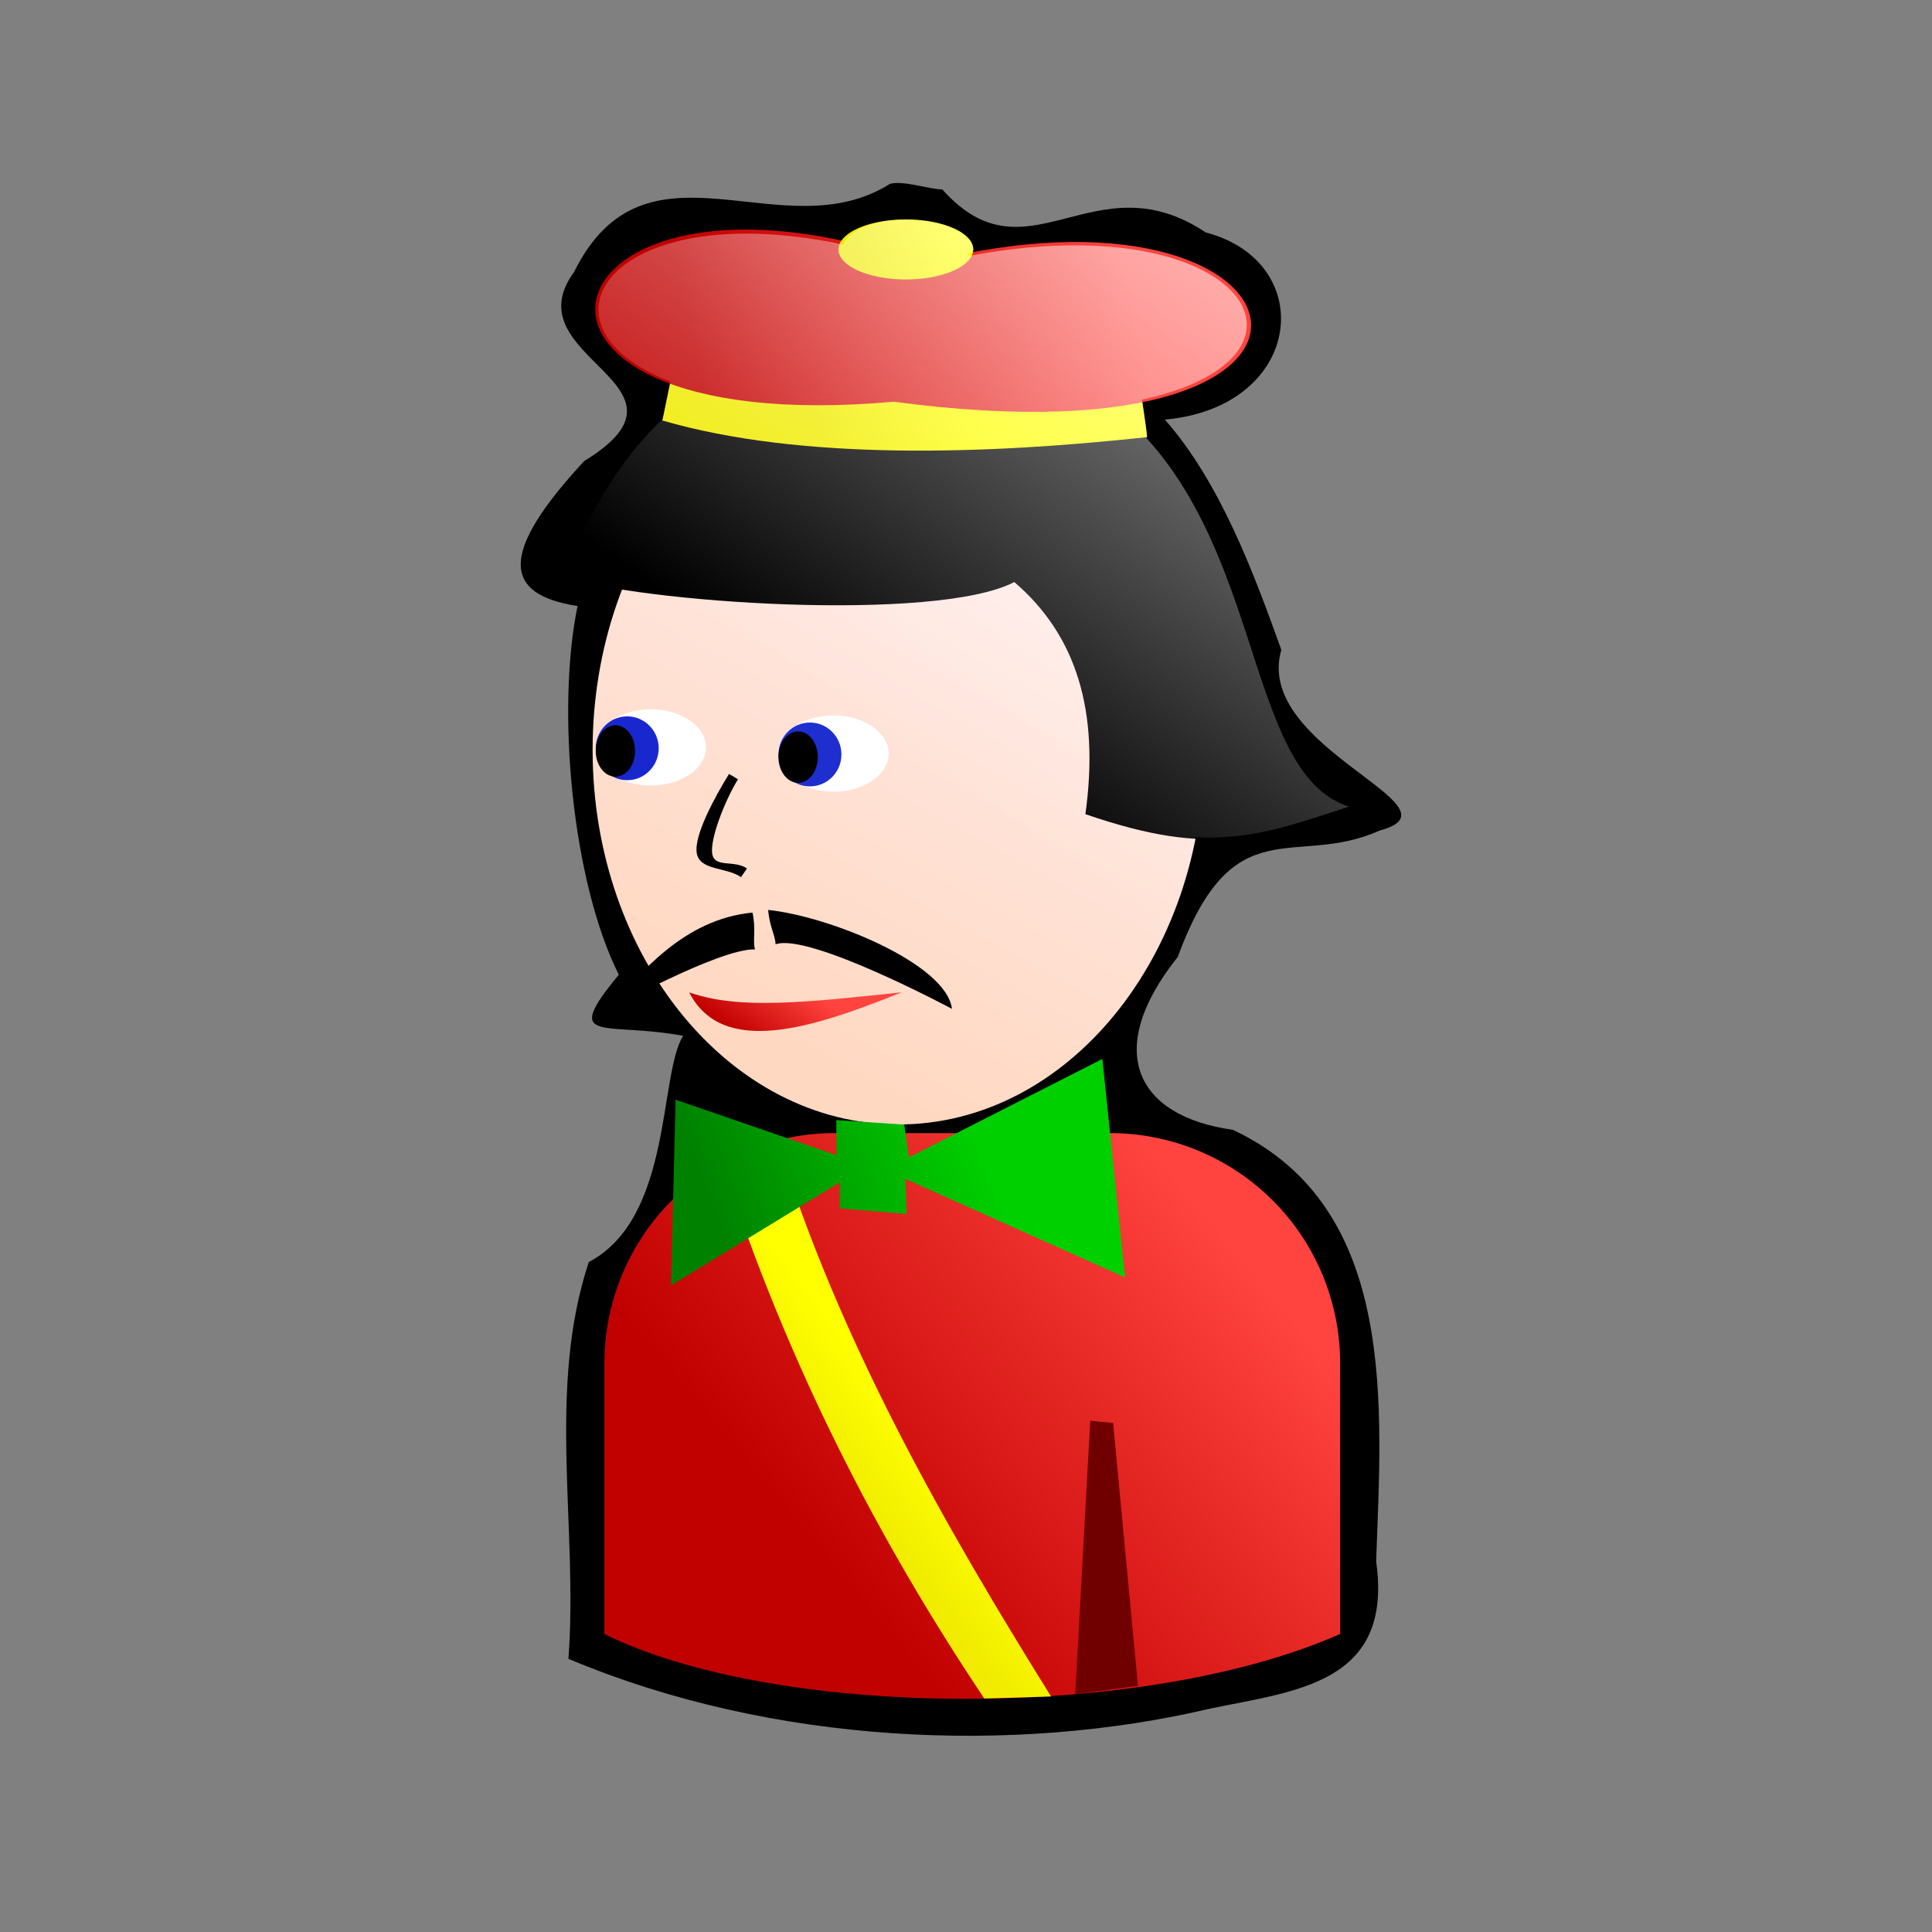
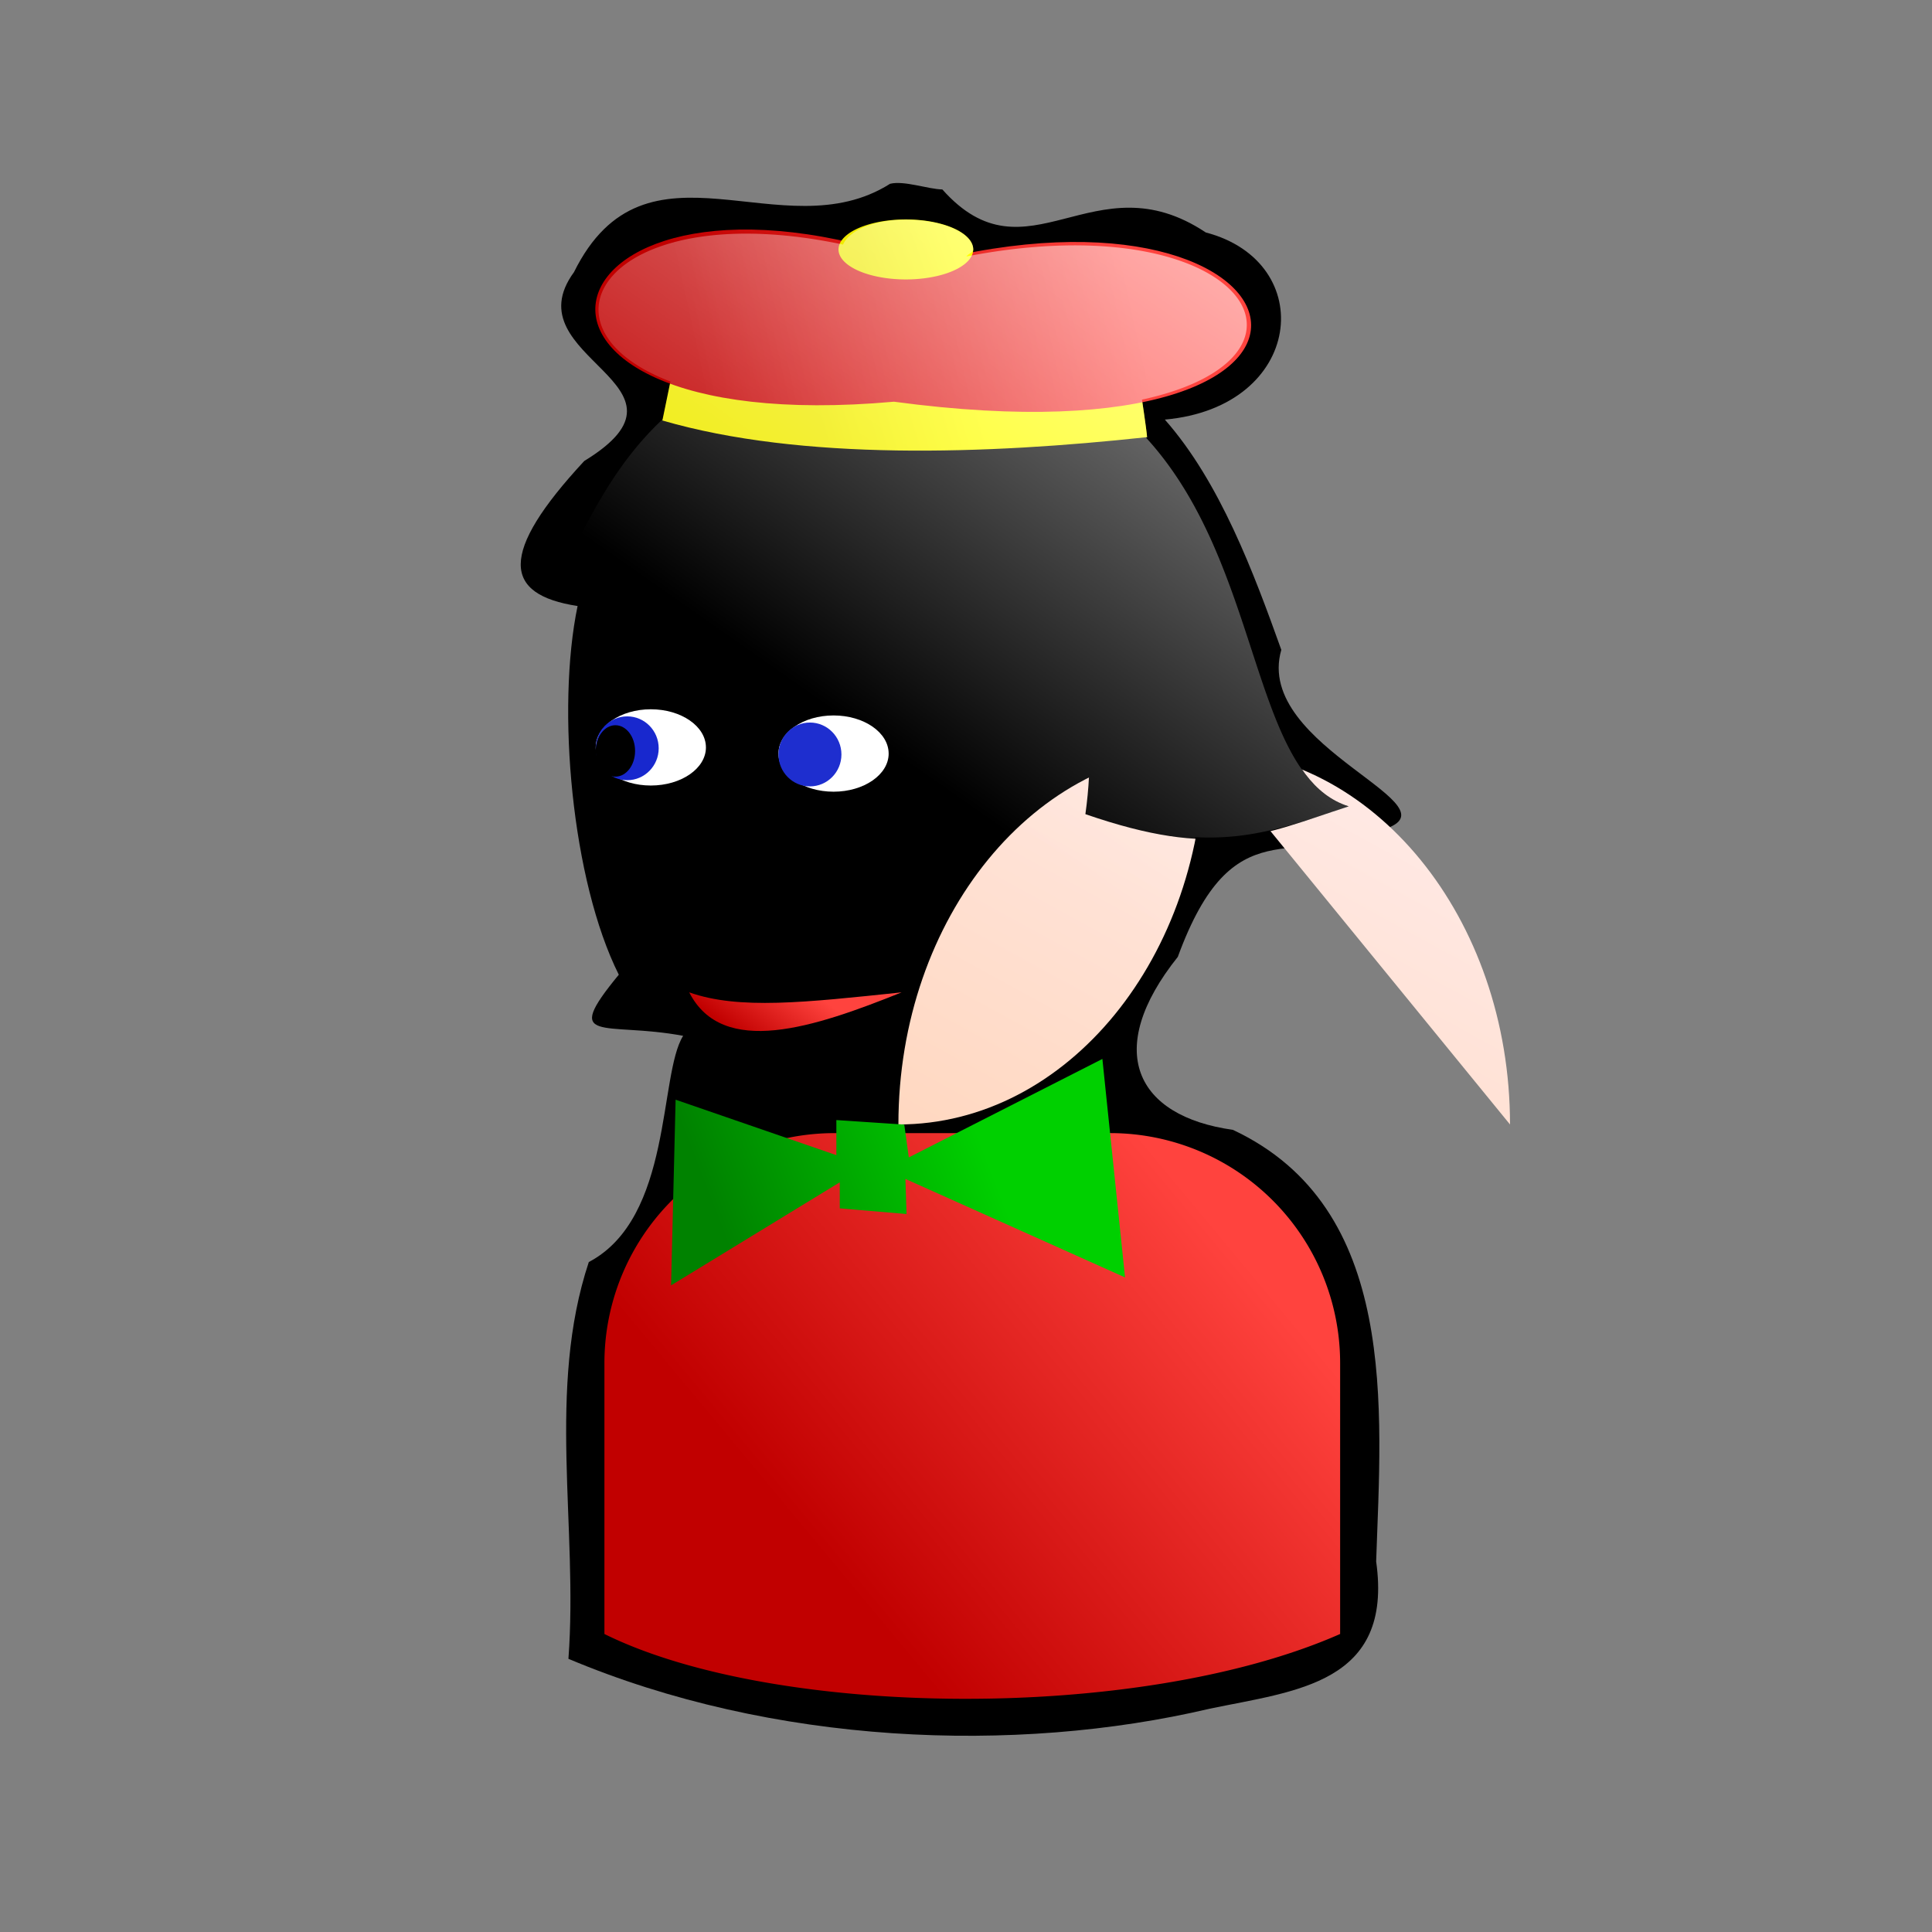
<svg xmlns="http://www.w3.org/2000/svg" xmlns:xlink="http://www.w3.org/1999/xlink" height="128" version="1" width="128">
  <rect width="100%" height="100%" fill="#808080" stroke="none" />
  <defs>
    <linearGradient id="b">
      <stop offset="0" stop-color="#c10000" />
      <stop offset="1" stop-color="#ff433e" />
    </linearGradient>
    <linearGradient id="c">
      <stop offset="0" stop-color="#f0eb00" />
      <stop offset="1" stop-color="#ff0" />
    </linearGradient>
    <linearGradient id="a">
      <stop offset="0" stop-color="#ffd8c1" />
      <stop offset="1" stop-color="#ffeded" />
    </linearGradient>
    <linearGradient id="e">
      <stop offset="0" stop-color="#fff" />
      <stop offset="1" stop-color="#fff" stop-opacity="0" />
    </linearGradient>
    <linearGradient id="d">
      <stop offset="0" stop-color="#008200" />
      <stop offset="1" stop-color="#00d000" />
    </linearGradient>
    <linearGradient gradientTransform="matrix(.187 0 0 .145 77.3 1.475)" gradientUnits="userSpaceOnUse" id="f" x1="356.442" x2="484.796" xlink:href="#a" y1="437.499" y2="256.18" />
    <linearGradient gradientTransform="matrix(.145 0 0 .145 102.215 13.455)" gradientUnits="userSpaceOnUse" id="g" x1="298.986" x2="449.323" xlink:href="#b" y1="540.539" y2="415.539" />
    <linearGradient gradientTransform="matrix(.145 0 0 .145 100.094 14.808)" gradientUnits="userSpaceOnUse" id="h" x1="294.246" x2="312.092" xlink:href="#b" y1="346.327" y2="322.139" />
    <linearGradient gradientTransform="translate(46.646 -34.28)" gradientUnits="userSpaceOnUse" id="i" x1="101.393" x2="105.545" xlink:href="#c" y1="124.161" y2="120.973" />
    <linearGradient gradientTransform="translate(42.501 -33.244)" gradientUnits="userSpaceOnUse" id="j" x1="98.818" x2="112.891" xlink:href="#d" y1="108.764" y2="103.334" />
    <linearGradient gradientTransform="translate(43.119 -34.155)" gradientUnits="userSpaceOnUse" id="k" x1="103.563" x2="111.883" xlink:href="#c" y1="65.109" y2="62.671" />
    <linearGradient gradientTransform="translate(46.646 -34.28)" gradientUnits="userSpaceOnUse" id="l" x1="93.5" x2="117.139" xlink:href="#b" y1="62.938" y2="57.702" />
    <linearGradient gradientUnits="userSpaceOnUse" id="m" x1="104.75" x2="109.5" xlink:href="#c" y1="57.469" y2="55.781" />
    <linearGradient gradientTransform="matrix(.187 0 0 .145 77.296 1.487)" gradientUnits="userSpaceOnUse" id="n" x1="652.295" x2="410.906" xlink:href="#e" y1="77.395" y2="344.417" />
  </defs>
  <path d="M58.97 12.176c-7.166 4.529-16.163-3.798-20.943 5.855-4.195 5.739 9.035 7.409.683 12.509-5.707 6.15-5.372 8.856-.443 9.61-1.418 6.796-.384 18.204 2.73 24.426-3.855 4.683-.966 3.074 4.263 4.05-1.625 2.586-.692 12.06-6.25 14.988-2.797 8.425-.7 17.57-1.35 26.287 13.53 5.698 29.55 6.345 42.484 3.306 5.686-1.189 12.175-1.643 11.03-9.756.34-10.112 1.538-23.422-9.493-28.596-6.448-.904-8.597-5.266-3.648-11.46 3.675-10.03 7.728-5.833 13.372-8.37 5.881-1.573-8.402-5.447-6.515-11.972-1.828-5.105-4.06-11.11-7.716-15.254 9.214-.827 10.202-10.437 2.712-12.398-7.424-4.947-11.805 3.497-17.454-2.85-.935-.015-2.523-.604-3.462-.375z" />
-   <path d="M167.873 48.823c0 11.413-7.564 20.676-16.884 20.676s-16.883-9.263-16.883-20.676c0-11.414 7.563-20.677 16.883-20.677s16.884 9.263 16.884 20.677z" fill="url(#f)" transform="matrix(1.2 0 0 1.2 -121.665 -8.9)" />
+   <path d="M167.873 48.823c0 11.413-7.564 20.676-16.884 20.676c0-11.414 7.563-20.677 16.883-20.677s16.884 9.263 16.884 20.677z" fill="url(#f)" transform="matrix(1.2 0 0 1.2 -121.665 -8.9)" />
  <path d="M147.482 69.977a12.698 12.698 0 0 0-12.724 12.725V97.63c9.38 4.649 29.526 4.894 40.619 0V82.7a12.698 12.698 0 0 0-12.725-12.724h-15.17z" fill="url(#g)" transform="matrix(1.2 0 0 1.2 -121.665 -8.9)" />
  <path d="M37.065 38.13c3.033-5.435 6.066-15.817 22.953-15.71 26.208.769 19.956 28.059 29.34 31.004-5.823 1.892-8.758 3.514-17.448.516.95-6.839-.6-11.855-4.71-15.378-5.123 2.686-24.887 1.41-30.135-.432z" fill-rule="evenodd" />
  <path d="M58.876 49.926c0 1.394-1.636 2.526-3.65 2.526-2.016 0-3.651-1.132-3.651-2.526s1.635-2.526 3.65-2.526c2.015 0 3.65 1.132 3.65 2.526z" fill="#fff" />
  <path d="M55.747 49.985c0 1.167-.935 2.115-2.086 2.115-1.152 0-2.086-.948-2.086-2.115 0-1.167.934-2.115 2.086-2.115 1.151 0 2.086.948 2.086 2.115z" fill="#1e2ecf" />
-   <path d="M54.182 50.161c0 .94-.584 1.704-1.303 1.704-.72 0-1.304-.764-1.304-1.704s.584-1.703 1.304-1.703c.72 0 1.303.763 1.303 1.703z" />
  <path d="M46.77 49.517c0 1.394-1.636 2.526-3.651 2.526-2.015 0-3.65-1.132-3.65-2.526s1.635-2.526 3.65-2.526c2.015 0 3.65 1.132 3.65 2.526z" fill="#fff" />
  <path d="M43.64 49.576c0 1.167-.934 2.114-2.085 2.114-1.152 0-2.086-.947-2.086-2.114 0-1.168.934-2.115 2.086-2.115 1.151 0 2.085.947 2.085 2.115z" fill="#1828ce" />
  <path d="M42.076 49.752c0 .94-.584 1.703-1.304 1.703-.72 0-1.303-.763-1.303-1.703 0-.94.584-1.704 1.303-1.704.72 0 1.304.764 1.304 1.704z" />
  <path d="M139.439 62.205c1.848 3.622 6.9 1.943 11.727 0-5.323.56-8.992.97-11.727 0z" fill="url(#h)" fill-rule="evenodd" transform="matrix(1.2 0 0 1.2 -121.665 -8.9)" />
-   <path d="M72.231 94.127l1.516.148 1.646 17.415-4.158.56.996-18.123z" fill="#700000" />
-   <path d="M48.298 51.276c-.95 1.544-2.333 4.083-2.136 5.25.197 1.167 1.983.915 2.93 1.588l.397-.574c-.833-.591-2.139-.01-2.301-.969-.162-.96.817-3.498 1.706-4.942l-.596-.353zM49.852 60.46c-4.565.453-7.36 3.96-9.674 6.504 0 0 7.485-4.147 9.842-4.063-.168-.59.084-1.347-.168-2.441zM50.894 60.286c4.058.416 11.814 3.564 12.175 6.552 0 0-9.463-5.062-11.687-4.276-.016-.613-.402-1.156-.488-2.276z" fill-rule="evenodd" />
-   <path d="M141.27 71.65c3.634 11.222 8.705 20.945 14.463 29.543l3.685-.112c-5.737-9.208-11.725-19.603-15.15-30.811 0 0-2.036.624-2.998 1.38z" fill="url(#i)" fill-rule="evenodd" transform="matrix(1.2 0 0 1.2 -121.665 -8.9)" />
  <path d="M138.688 68.131l-.25 10.25 9.313-5.688v1.438l3.687.312-.062-1.937 12.125 5.437-1.25-12.062-10.688 5.437-.25-1.812-3.75-.25v1.937l-8.875-3.062z" fill="url(#j)" fill-rule="evenodd" transform="matrix(1.2 0 0 1.2 -121.665 -8.9)" />
  <path d="M138.494 28.032l-.537 2.6c7.666 2.229 17.907 1.877 26.762.919-.019-.36-.35-2.519-.35-2.519-8.52.875-19.417.813-25.875-1z" fill="url(#k)" fill-rule="evenodd" transform="matrix(1.2 0 0 1.2 -121.665 -8.9)" />
  <path d="M150.744 29.595c28.52 3.833 23.48-13.396 1.562-7.625-21.145-7.459-26.229 9.833-1.562 7.625z" fill="url(#l)" fill-rule="evenodd" transform="matrix(1.2 0 0 1.2 -121.665 -8.9)" />
  <path d="M110.813 56.406a3.719 1.656 0 1 1-7.438 0 3.719 1.656 0 1 1 7.438 0z" transform="matrix(1.2 0 0 1.2 -68.497 -51.161)" fill="url(#m)" />
  <path d="M151.403 19.544c-1.81 0-3.138.611-3.47 1.375-12.88-2.722-17.582 4.484-9.532 7.562l-.406 2.063c-2.999 2.789-4.393 6.278-5.72 8.656.751.264 2.22.497 3.563.719-1.067 2.711-1.719 5.696-1.719 8.906 0 4.47 1.184 8.585 3.157 11.969a53.16 53.16 0 0 0-2.407 2.437s1.458-.778 3-1.531c3.028 4.62 7.598 7.652 12.784 7.781l-3.095-.218v.718h-.062c-.916 0-1.828.1-2.688.282l-6.126-2.126-.125 5.532c-2.33 2.304-3.782 5.481-3.782 9.031v14.938c4.958 2.456 12.894 3.611 20.94 3.5.014.019.02.043.032.062l3.688-.094-.156-.25c.495-.032.978-.083 1.469-.125v.25l3.47-.468v-.032c4.134-.579 8.021-1.46 11.157-2.843V82.7a12.689 12.689 0 0 0-12.69-12.719l-.437-4.093-8.032 4.093h-2.845l-.062-.468h-.219c7.927-.054 14.518-6.817 16.284-15.876 3.102.163 5.344-.661 8.501-1.687-5.484-1.72-4.734-13.318-11.22-20.375.02-.002.042.002.062 0-.015-.297-.202-1.574-.281-2.094 10.991-2.385 5.538-10.84-9.689-7.906.086-.14.375-.223.375-.375 0-.914-1.666-1.656-3.72-1.656z" fill="url(#n)" transform="matrix(1.2 0 0 1.2 -121.665 -8.9)" />
</svg>